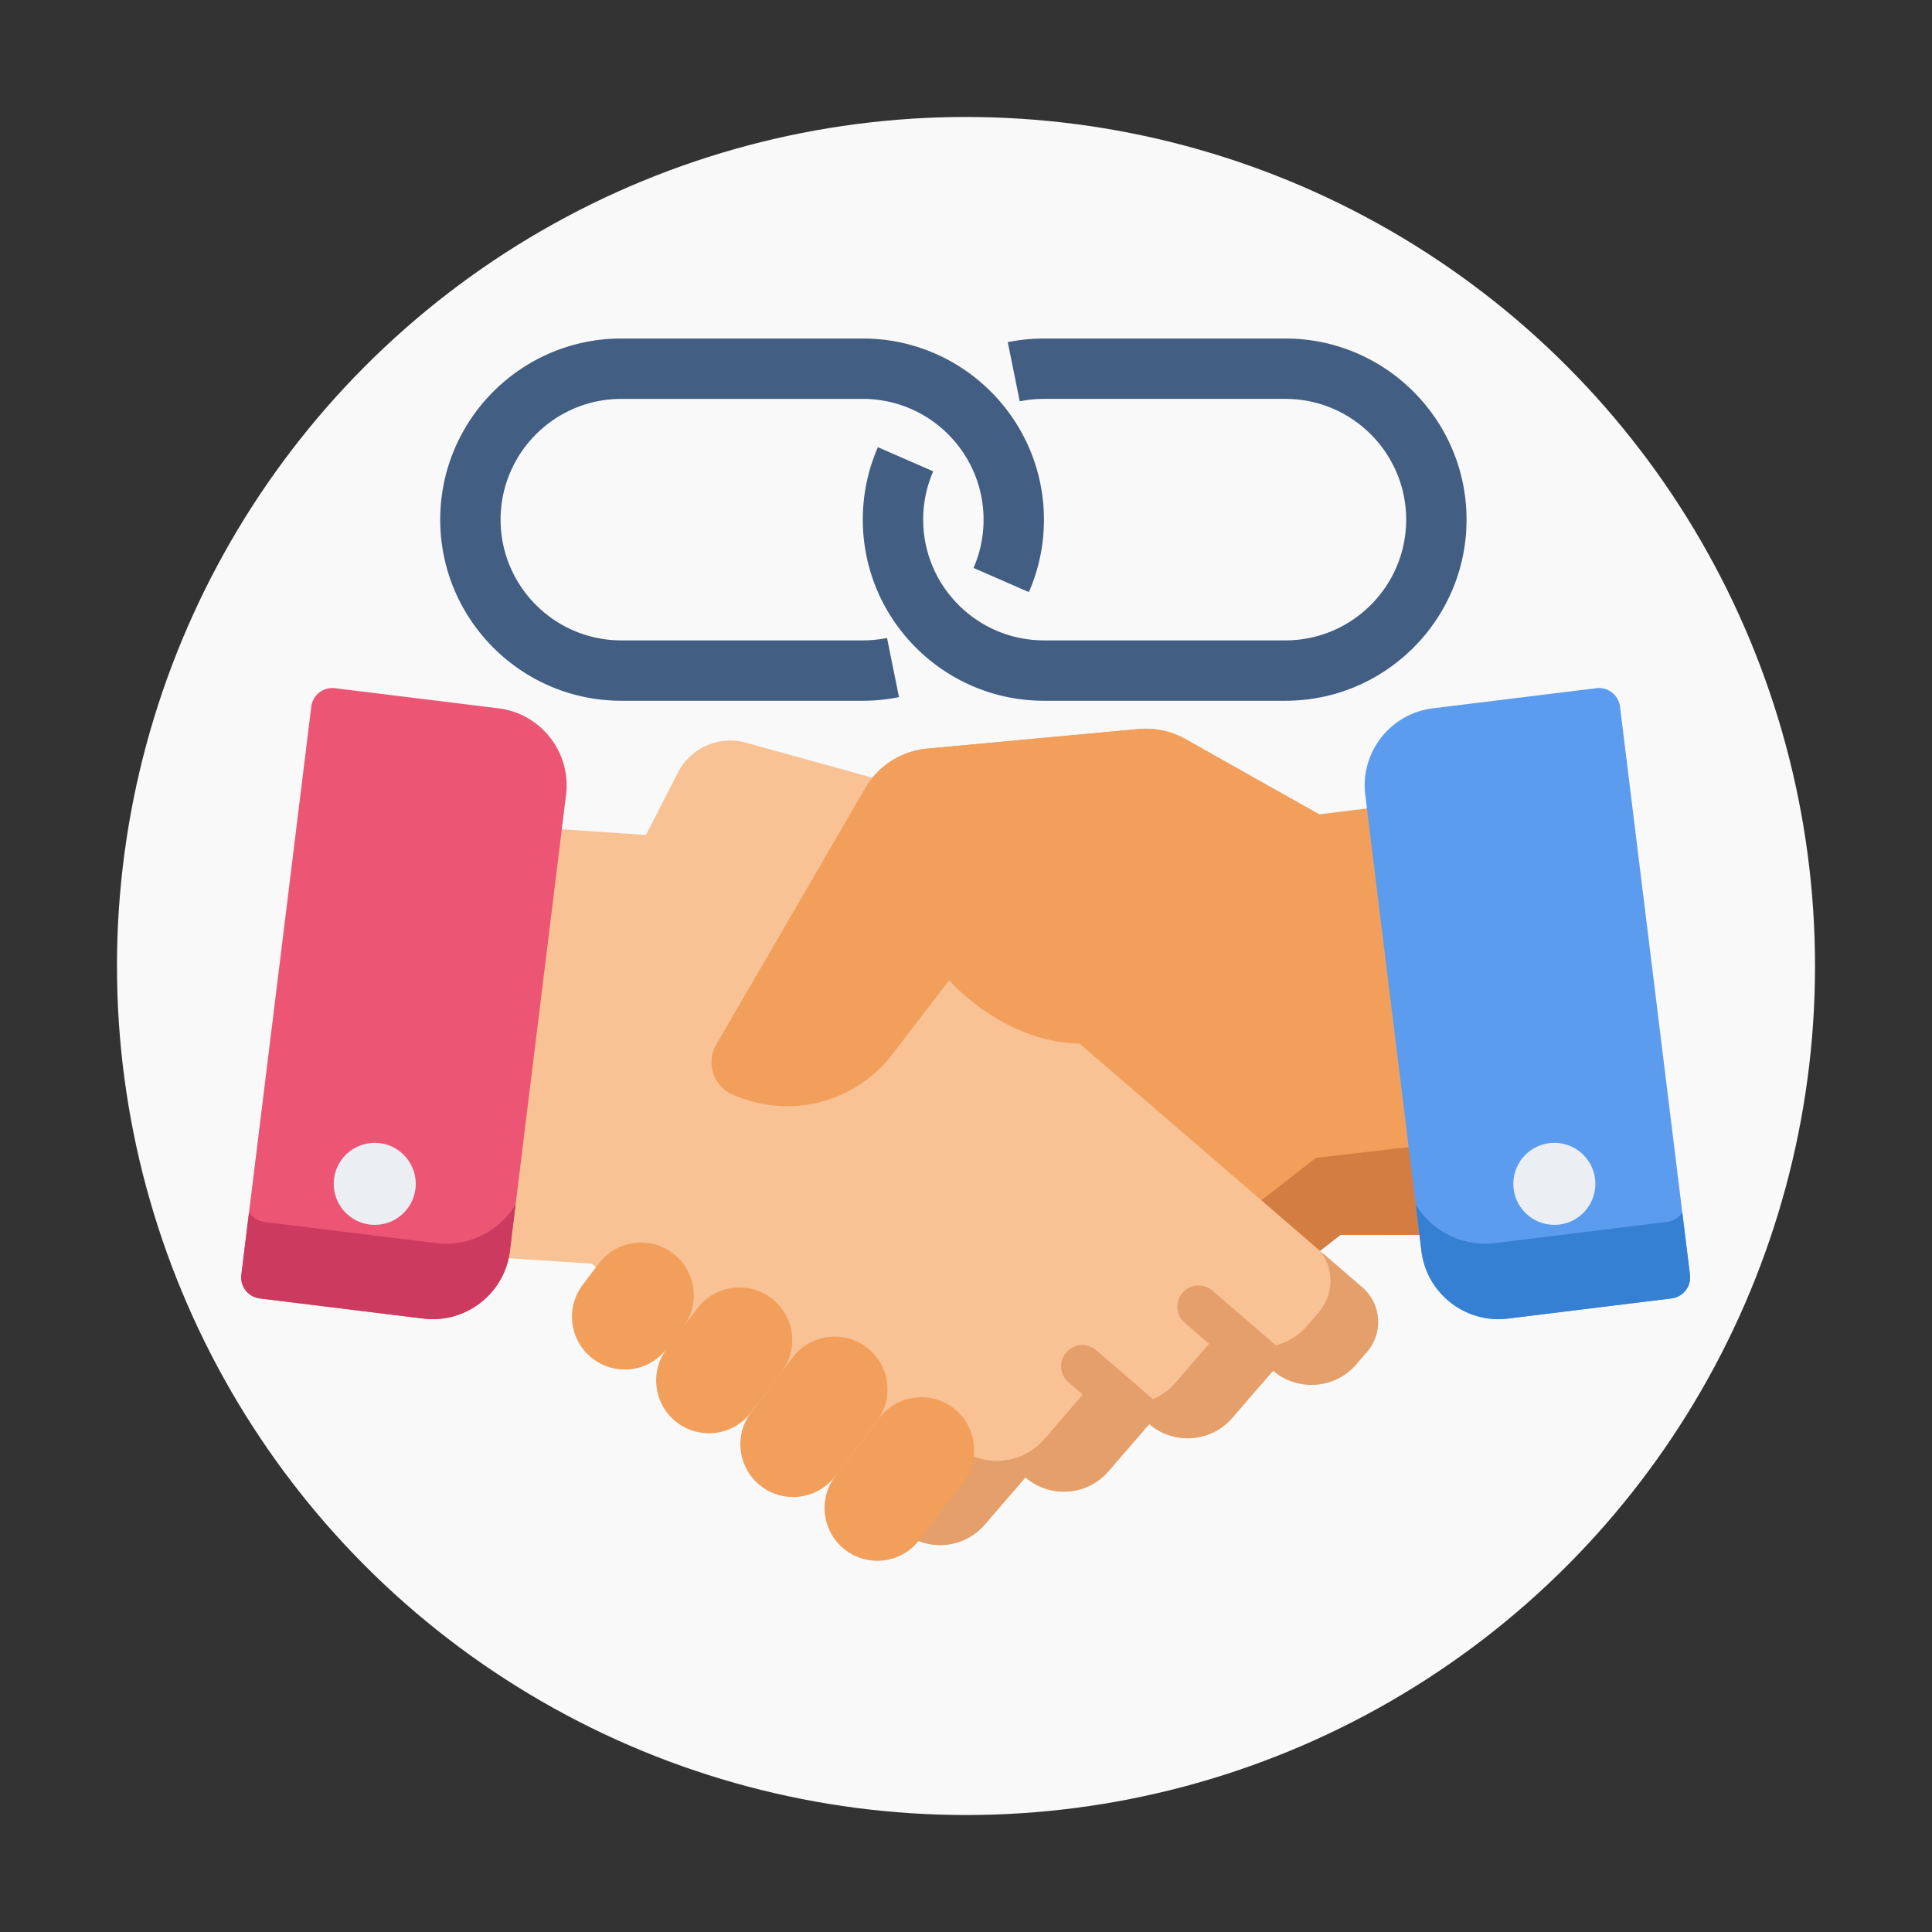
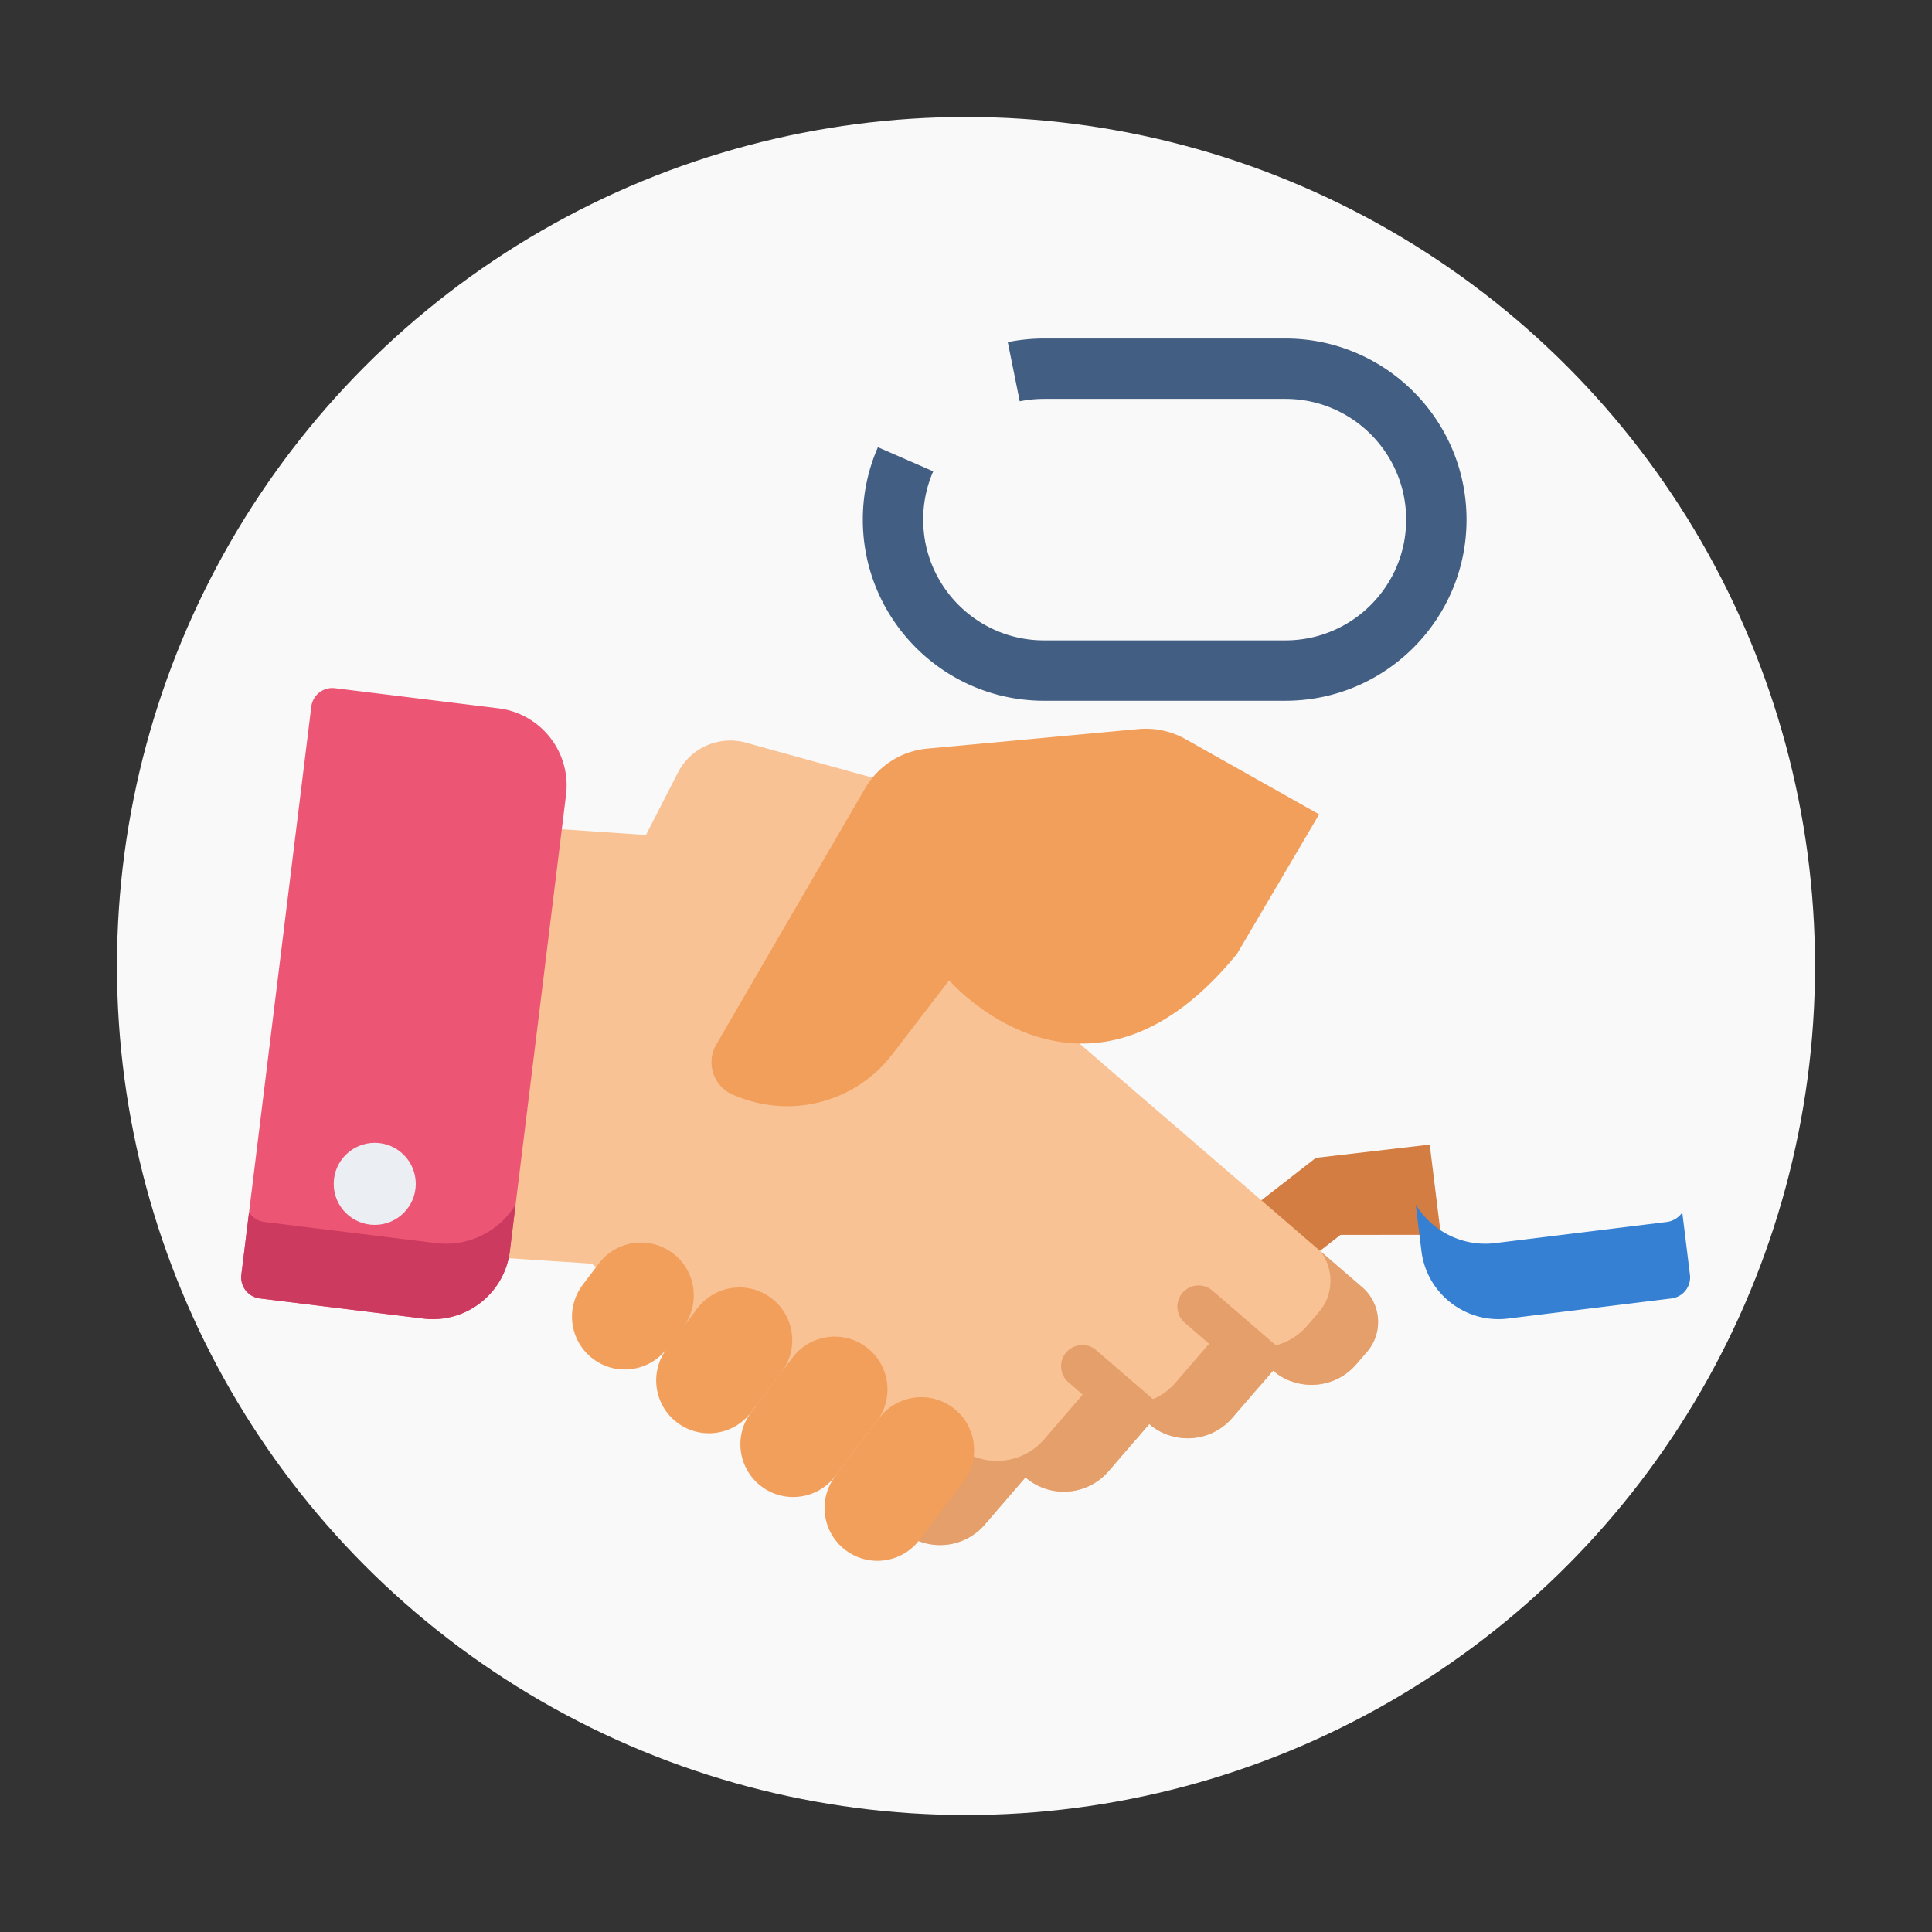
<svg xmlns="http://www.w3.org/2000/svg" height="512" width="512">
  <rect width="100%" height="100%" fill="#333333" stroke="none" />
  <circle cx="256" cy="256" fill="#f44336" r="225" style="fill:#f9f9f9" />
-   <path style="fill:#f29f5c;stroke-width:.75" d="m377.595 292.8-9.754-79.236-18.278 2.25.007-.013-35.435-19.942a21.354 21.354 0 0 0-12.437-2.653l-55.952 5.174a21.35 21.35 0 0 0-16.493 10.534l-39.436 67.877c-2.912 5.012-.627 11.44 4.796 13.488l1.614.61a34.987 34.987 0 0 0 9.48 2.115l-4.996 4.353-9.997 8.71-28.434 24.253c-5.061 4.41-5.587 12.081-1.178 17.143l2.885 3.303c5.662 6.494 15.517 7.168 22.022 1.504l10.867 12.464a15.587 15.587 0 0 0 13.682 5.24 15.512 15.512 0 0 0 8.34-3.736l10.855 12.465c3.546 4.068 8.722 5.85 13.695 5.239a15.512 15.512 0 0 0 8.34-3.725l5.9 5.099c5.664 6.504 15.53 7.177 22.035 1.513l8.02-6.996 67.418-52.507.073-.066 26.6-.027z" />
  <path style="fill:#d37d42;stroke-width:.75" d="m348.702 306.846-.073.067-67.419 52.506-8.019 6.997c-6.504 5.664-16.372 4.99-22.035-1.514l-5.9-5.098a15.508 15.508 0 0 1-8.34 3.725c-4.974.611-10.148-1.171-13.695-5.239l-10.855-12.465a15.585 15.585 0 0 1-22.022-1.504l-10.867-12.464c-5.569 4.85-13.587 5.038-19.334.92-2.948 4.444-2.712 10.468.962 14.686l2.884 3.303c5.663 6.494 15.518 7.168 22.023 1.504l10.867 12.464a15.587 15.587 0 0 0 13.682 5.24 15.514 15.514 0 0 0 8.34-3.736l10.855 12.466c3.545 4.068 8.72 5.85 13.694 5.238a15.512 15.512 0 0 0 8.34-3.724l5.9 5.098c5.664 6.505 15.53 7.177 22.035 1.514l8.02-6.997 67.418-52.506.073-.067 26.6-.026-2.943-23.906z" />
  <path style="fill:#f9c295;stroke-width:.75" d="m360.978 341.12-36.121-31.146-10.045-8.655-7.188-6.19-30.904-26.639 3.57-30.38c1.207-10.276-5.262-19.895-15.233-22.654l-67.365-18.64a15.59 15.59 0 0 0-18.033 7.917l-8.472 16.536-36.364-2.468-9.314 79.289-4.048 34.457 35.396 2.354.074.067 73.947 63.741 8.059 6.952c6.535 5.628 16.398 4.9 22.026-1.635l10.784-12.514a15.512 15.512 0 0 0 8.362 3.678c4.976.585 10.142-1.227 13.665-5.314l10.786-12.525a15.518 15.518 0 0 0 8.36 3.69 15.584 15.584 0 0 0 13.654-5.316l10.797-12.524c6.536 5.627 16.387 4.898 22.014-1.626l2.866-3.32c4.381-5.085 3.813-12.754-1.273-17.135z" />
  <path style="fill:#e59f6a" d="m396.101 313.533-14.671-12.65c4.768 6.323 4.67 15.318-.711 21.564l-4.057 4.699c-7.964 9.235-21.908 10.267-31.16 2.301l-15.284 17.728c-4.969 5.771-12.282 8.351-19.326 7.524a21.967 21.967 0 0 1-11.834-5.223l-15.268 17.73c-4.987 5.785-12.298 8.349-19.342 7.522a21.948 21.948 0 0 1-11.836-5.207l-15.266 17.714a21.952 21.952 0 0 1-10.474 6.752l6.499 5.607c8.715 7.504 21.866 6.534 29.37-2.181l14.38-16.686a20.683 20.683 0 0 0 11.15 4.905c6.635.779 13.523-1.636 18.221-7.086l14.382-16.701a20.692 20.692 0 0 0 11.148 4.92c6.635.78 13.524-1.651 18.205-7.088l14.397-16.7c8.715 7.504 21.851 6.532 29.353-2.168l3.822-4.427c5.841-6.781 5.083-17.007-1.698-22.849z" transform="translate(63.918 105.982) scale(.75)" />
  <path style="fill:#e59f6a" d="m369.5 337.416-26.392-22.756a7.501 7.501 0 0 0-9.795 11.361l26.345 22.716 4.966-5.76a20.76 20.76 0 0 0 6.52 3.791 7.505 7.505 0 0 0-1.644-9.352zM327.303 365.627c1.807-3.065 1.228-7.074-1.562-9.48l-23.708-20.441a7.501 7.501 0 0 0-9.795 11.361l23.708 20.441.03.023 4.898-5.688a20.733 20.733 0 0 0 6.429 3.784z" transform="translate(63.918 105.982) scale(.75)" />
  <path style="fill:#f29f5c" d="m126.385 305.135-5.713 7.544c-6.221 8.215-4.605 19.918 3.61 26.14 8.215 6.221 19.918 4.605 26.14-3.61l5.713-7.544c6.221-8.215 4.605-19.918-3.61-26.14-8.215-6.221-19.919-4.605-26.14 3.61zM161.181 321.002l-10.759 14.207c-6.221 8.215-4.605 19.918 3.61 26.14 8.215 6.221 19.918 4.605 26.14-3.61l10.759-14.207c6.221-8.215 4.605-19.918-3.61-26.14-8.216-6.221-19.919-4.605-26.14 3.61z" transform="translate(63.918 105.982) scale(.75)" />
  <path style="fill:#f29f5c" d="m194.834 338.377-14.663 19.362c-6.221 8.215-4.605 19.918 3.61 26.14 8.215 6.221 19.918 4.605 26.14-3.61l14.663-19.362c6.221-8.215 4.605-19.918-3.61-26.14-8.215-6.222-19.918-4.605-26.14 3.61z" transform="translate(63.918 105.982) scale(.75)" />
  <path style="fill:#f29f5c" d="m225.435 359.783-15.514 20.485c-6.221 8.215-4.605 19.918 3.61 26.14 8.215 6.221 19.918 4.605 26.14-3.61l15.514-20.485c6.221-8.215 4.605-19.918-3.61-26.14-8.216-6.221-19.919-4.605-26.14 3.61zM380.89 146.433l-47.25-26.591a28.474 28.474 0 0 0-16.583-3.538l-74.606 6.9a28.467 28.467 0 0 0-21.993 14.045l-52.584 90.508c-3.883 6.684-.835 15.254 6.396 17.985l2.151.812c19.275 7.28 41.043 1.085 53.596-15.252l20.147-26.22s48.429 56.073 101.749-9.41" transform="translate(63.918 105.982) scale(.75)" />
-   <path style="fill:#5c9cee;stroke-width:.75" d="m447.857 337.829-18.534-150.555a5.624 5.624 0 0 0-6.27-4.895l-43.338 5.335c-11.257 1.386-19.286 11.67-17.9 22.926l14.882 120.894c1.28 10.407 10.168 18.056 20.399 18.056.834 0 1.679-.051 2.527-.156l43.339-5.335a5.626 5.626 0 0 0 4.895-6.27z" />
  <path style="fill:#3580d3;stroke-width:.75" d="m447.857 337.829-2.035-16.526a5.876 5.876 0 0 1-4.149 2.537l-45.43 5.592c-.89.11-1.775.163-2.65.163-7.65 0-14.58-4.081-18.413-10.38l1.516 12.318c1.281 10.407 10.169 18.056 20.399 18.056.834 0 1.68-.051 2.527-.155l43.339-5.336a5.625 5.625 0 0 0 4.896-6.27z" />
  <path style="fill:#ed5575;stroke-width:.75" d="m132.103 187.713-43.339-5.335a5.623 5.623 0 0 0-6.27 4.895L63.962 337.829a5.625 5.625 0 0 0 4.895 6.27l43.339 5.335c.849.104 1.692.155 2.527.155 10.23 0 19.118-7.65 20.399-18.056l14.882-120.894c1.386-11.255-6.644-21.54-17.9-22.926z" />
  <path style="fill:#cc3a60;stroke-width:.75" d="m63.961 337.829 2.035-16.526a5.876 5.876 0 0 0 4.148 2.537l45.43 5.592c.89.11 1.776.163 2.65.163 7.65 0 14.58-4.081 18.414-10.38l-1.516 12.318c-1.281 10.407-10.169 18.056-20.4 18.056-.833 0-1.678-.051-2.527-.155l-43.338-5.336a5.624 5.624 0 0 1-4.896-6.27z" />
  <g transform="translate(63.918 105.982) scale(.75)">
-     <circle style="fill:#ebeef2" cx="464" cy="277.001" r="14.498" />
    <circle style="fill:#ebeef2" cx="47.19" cy="277.001" r="14.498" />
  </g>
-   <path style="fill:#425e82;stroke-width:1" d="M228.656 185.707H164.66c-26.47 0-47.997-21.526-47.997-47.997 0-26.472 21.526-47.998 47.997-47.998h63.997c26.471 0 47.998 21.526 47.998 47.998 0 6.671-1.344 13.136-4 19.198l-14.656-6.398a31.815 31.815 0 0 0 2.656-12.8c0-17.648-14.35-31.999-31.998-31.999H164.66c-17.647 0-31.998 14.351-31.998 31.999 0 17.647 14.351 31.998 31.998 31.998h63.997c2.152 0 4.312-.215 6.414-.64l3.172 15.678a48.71 48.71 0 0 1-9.586.961zm0 0" />
  <path style="fill:#425e82;stroke-width:1" d="M340.65 185.707h-63.996c-26.472 0-47.998-21.526-47.998-47.997 0-6.672 1.344-13.136 4-19.199l14.655 6.398a31.815 31.815 0 0 0-2.656 12.8c0 17.648 14.351 31.999 31.999 31.999h63.996c17.648 0 31.999-14.35 31.999-31.998 0-17.648-14.351-31.999-31.999-31.999h-63.996c-2.153 0-4.313.215-6.414.64l-3.172-15.678a48.71 48.71 0 0 1 9.586-.96h63.996c26.471 0 47.998 21.525 47.998 47.997 0 26.47-21.527 47.997-47.998 47.997zm0 0" />
</svg>